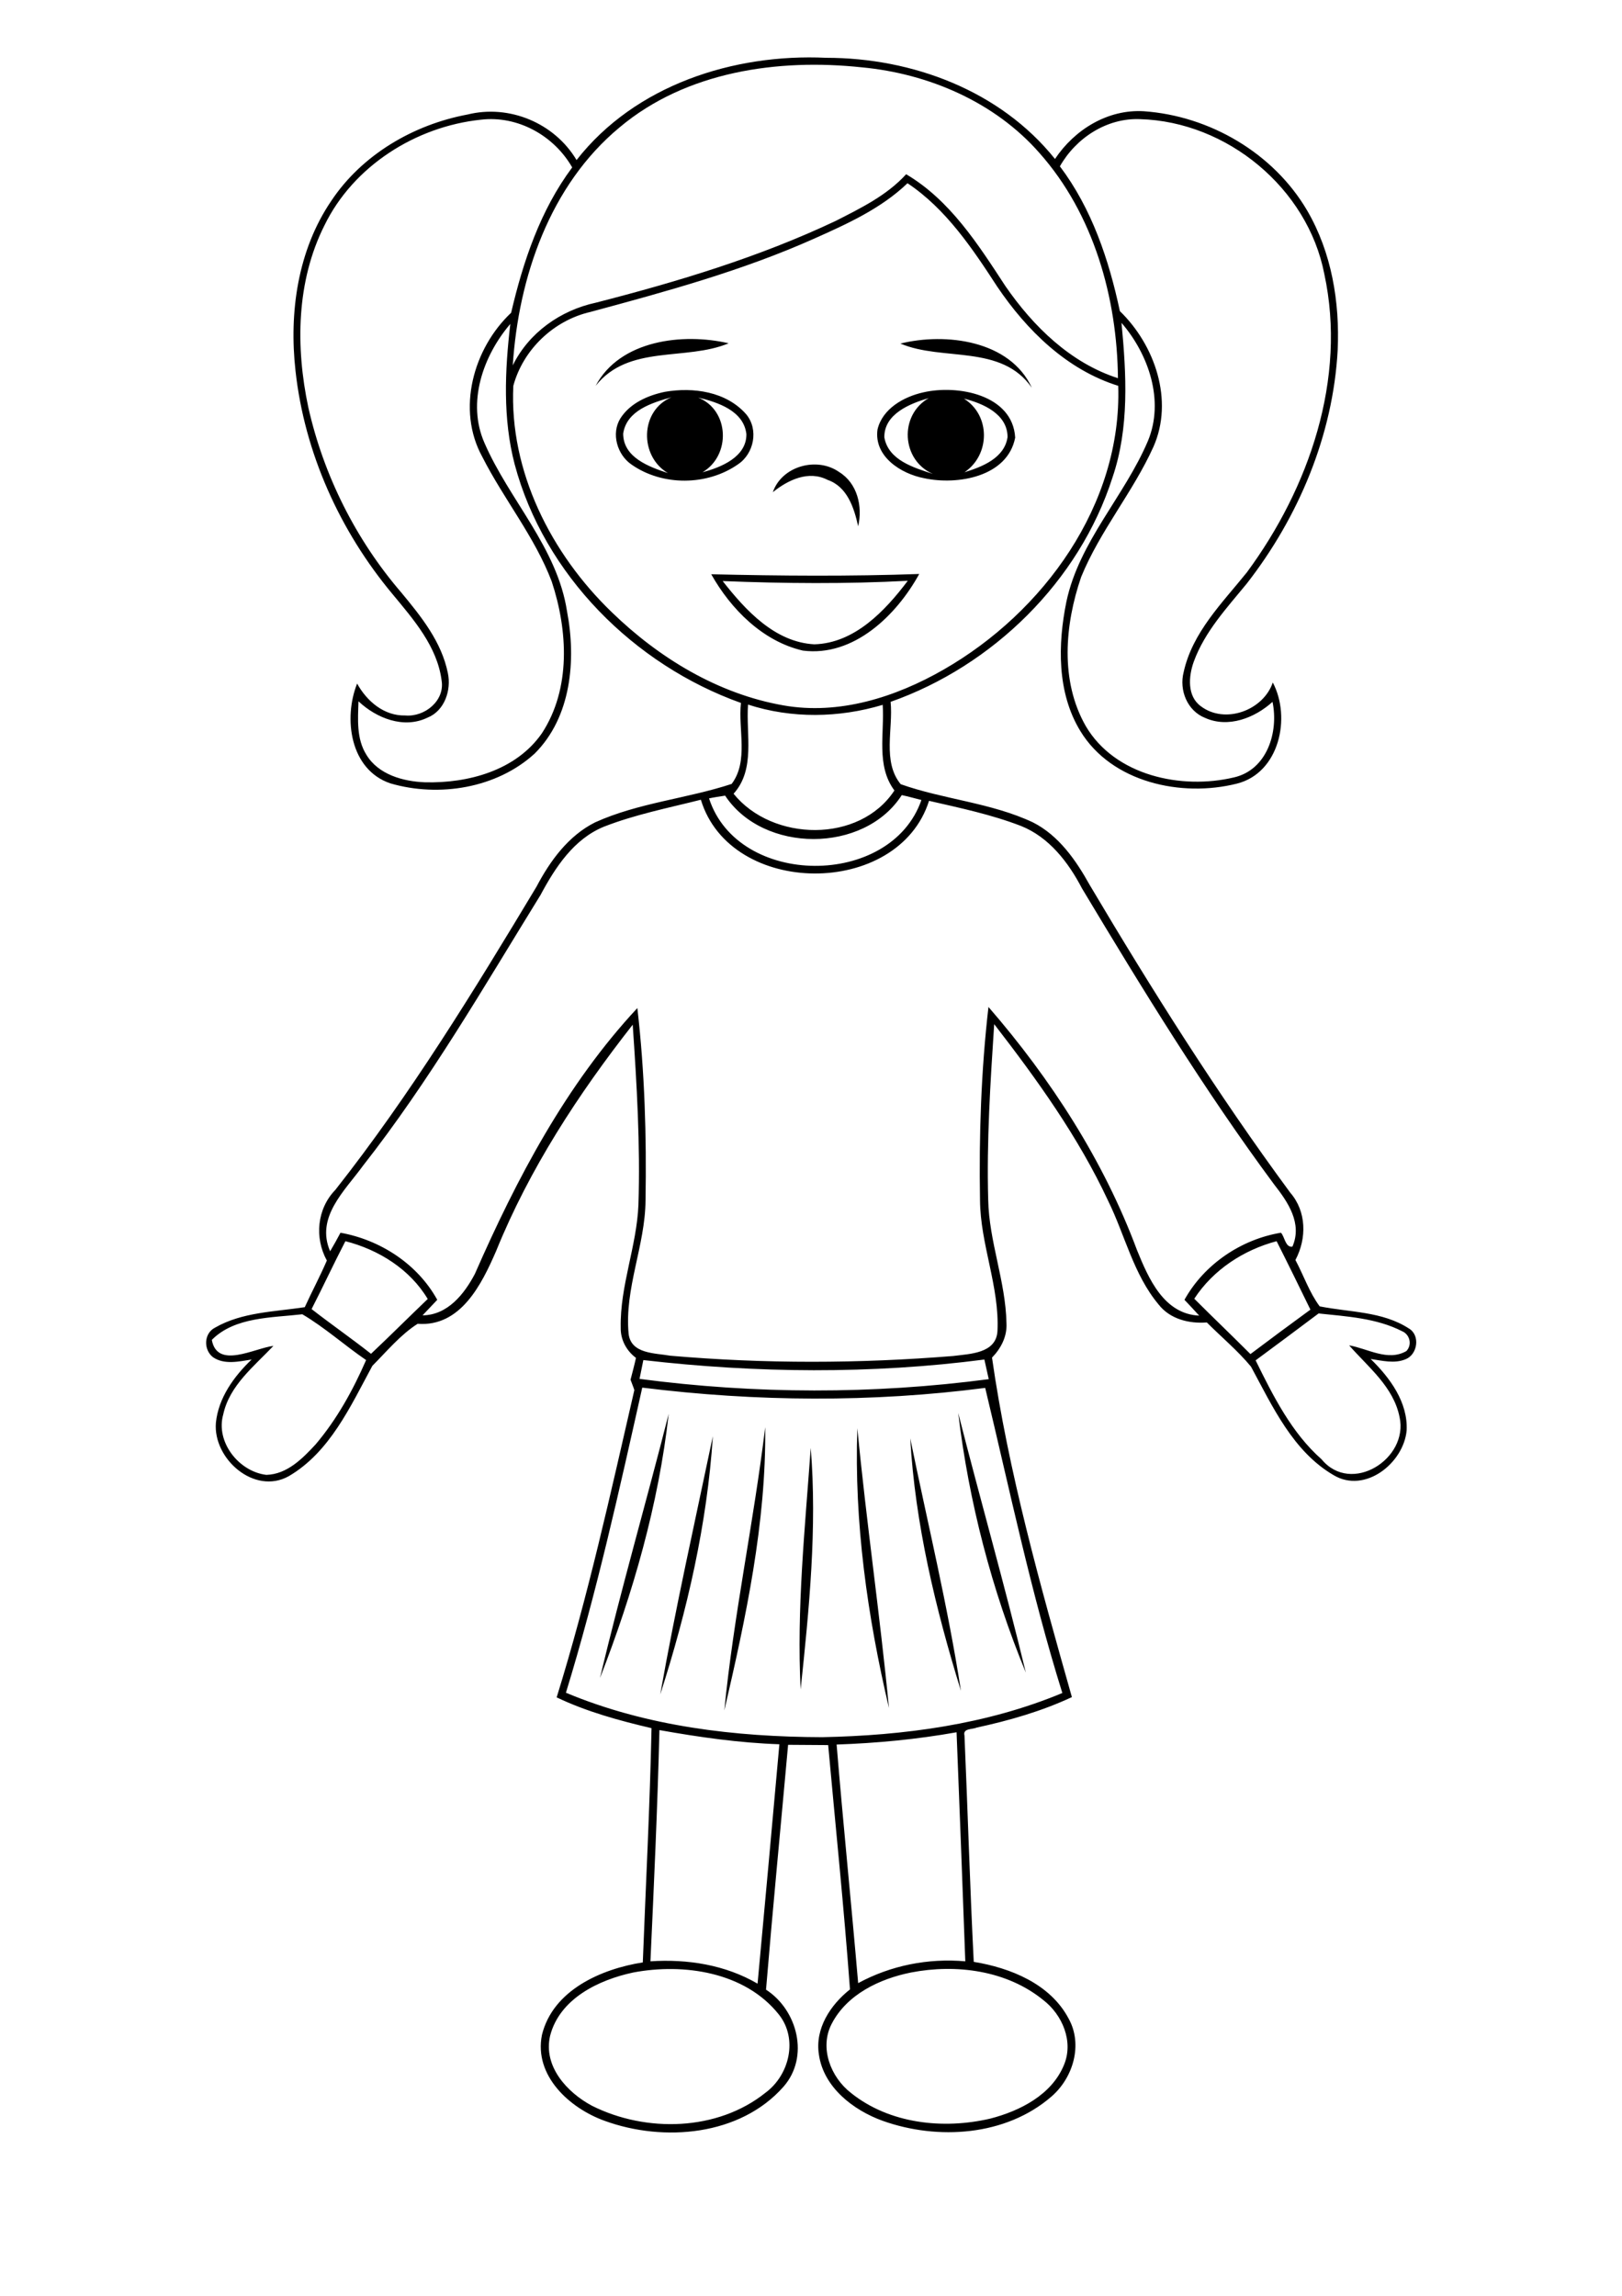
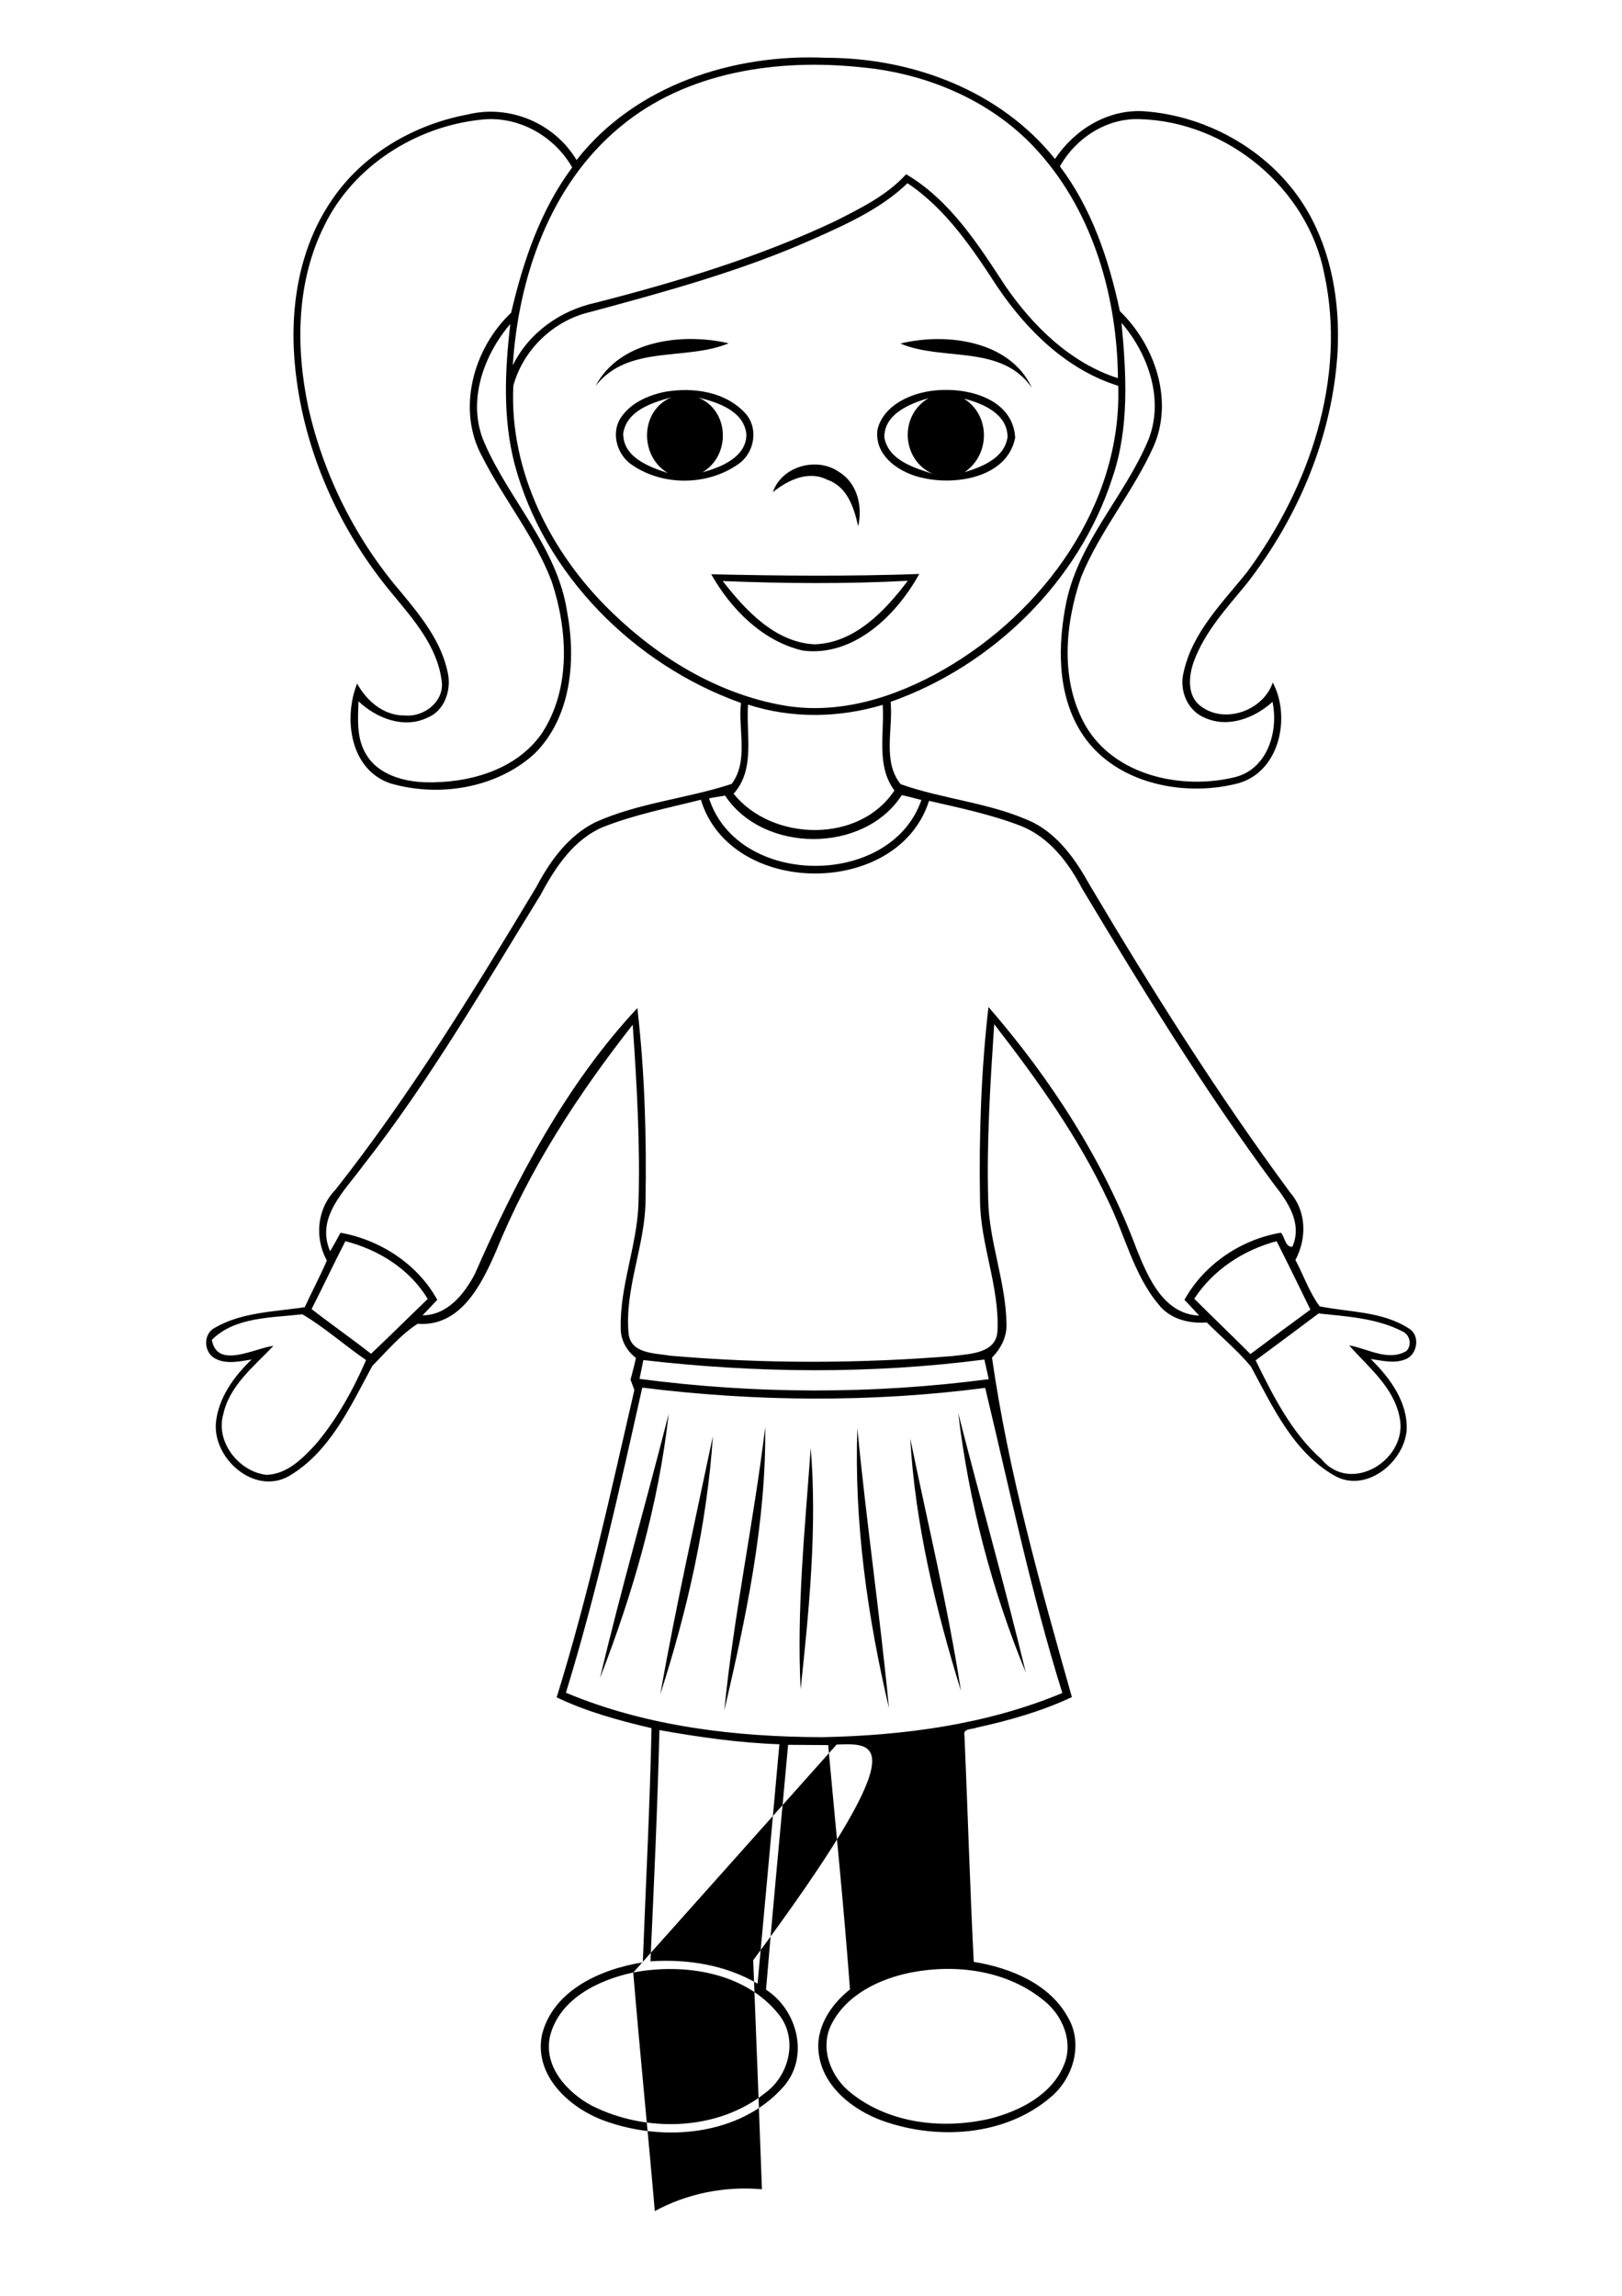
<svg xmlns="http://www.w3.org/2000/svg" version="1.2" baseProfile="tiny" id="Layer_1" x="0px" y="0px" viewBox="0 0 595 842" overflow="scroll" xml:space="preserve">
  <g>
-     <path d="M293.7,619.6c-1.5-29.5,1.6-59.2,3.7-88.6C299.8,560.5,296.8,590.2,293.7,619.6 M333.9,527.5c6.3,30.8,13.8,61.5,18.6,92.6   C343.2,590,335.7,558.9,333.9,527.5 M242.2,621.4c5.6-31.7,12.7-63.2,19.3-94.7C259.4,558.9,252.1,590.7,242.2,621.4 M314.5,523.8   c3.3,34.3,8.3,68.4,11.6,102.6C318.2,592.9,313.3,558.2,314.5,523.8 M280.7,523.4c0.4,35.1-7.1,69.9-15,103.9   C269.1,592.6,276.5,558.2,280.7,523.4 M351.5,518.2c8.1,31.8,17.1,63.3,24.8,95.2C363.8,583.1,355.4,550.8,351.5,518.2    M220.1,615.4c7.7-32.5,17-64.6,25.2-96.9C241.6,551.7,232.2,584.3,220.1,615.4 M265.1,213.1c8.4,10.7,19.1,22.4,33.6,23.2   c14.8-0.4,26-12.3,34.3-23.3C310.4,214.2,287.7,214,265.1,213.1 M260.9,210.6c25.4,0.6,50.9,0.8,76.3-0.1   c-8.3,15.1-24,30.5-42.7,28.1C279.8,235.2,268.1,223.4,260.9,210.6 M283.5,180.5c3.3-9.6,16.2-13.1,24.3-7.4   c6.7,4.1,8.7,12.6,7,19.9c-1.5-6.8-4-14.5-11.2-17C296.6,172.4,289.1,176,283.5,180.5 M353.6,146.2c9.8,6.1,9.7,20.6,0.2,27   c6.5-2,14.7-5.2,15.8-12.9C369.6,151.8,360.5,147.9,353.6,146.2 M324.4,160.4c1.5,8.4,10.8,11.1,17.8,13.4   c-11.5-5-12.5-21.5-1.5-27.8C333.8,148,324.3,151.8,324.4,160.4 M338.7,143.9c12.5-2.9,32.8,0.8,33.7,16.6   c-2.8,14.4-21.2,17.5-33.3,14.9c-8.6-1.6-18.6-8-17.2-17.9C323.7,149.9,331.5,145.5,338.7,143.9 M256.1,145.8   c11.5,4.6,12.1,21.2,1.6,27.4c6.8-1.8,16.2-5.6,16.1-14C272.8,150.6,263.2,147.5,256.1,145.8 M228.6,159c0,8.8,9.5,12.2,16.4,14.5   c-10.5-6.2-10.3-22.9,1.3-27.8C239.2,147.7,229.9,150.5,228.6,159 M243.9,143.7c10.4-1.8,22.5-0.1,29.8,8.2   c4.7,5.6,2.9,14.5-3,18.4c-11.3,7.9-27.7,8-39,0.1c-5.3-3.6-7.6-11.4-4.1-17C231.2,147.8,237.7,145,243.9,143.7 M330.3,126   c16.6-4.1,40.2-1.2,48.2,16.2C367.3,126.1,345.8,132.6,330.3,126 M218.5,141.5c8.9-16.8,32-19.5,48.8-15.6   C251.5,132.5,230.6,126.2,218.5,141.5 M334.2,723.4c-11.5,2.3-23.5,8-29.1,18.8c-4.6,8.8-0.4,19.6,7.1,25.4   c14.1,11.3,33.8,13.4,51,9.4c10.9-2.8,22.6-8.7,27.1-19.7c3.6-8.6-0.6-18.4-7.6-23.8C369.3,722.6,350.7,720.2,334.2,723.4    M232.3,723.4c-12.7,2.7-27,9.6-30.5,23.2c-2.6,11.2,6.2,20.8,15.4,25.7c19.8,9.9,46,9.3,63.6-4.8c8.8-6.5,12-19.8,4.9-28.7   C273.3,723.2,250.8,719.9,232.3,723.4 M306.9,639.8c2.4,29.2,5.4,58.3,7.9,87.5c12-6.5,25.7-9.2,39.3-8c-1-28-2.1-56-3.2-84   C336.3,637.9,321.6,639.3,306.9,639.8 M241.9,634.5c-0.7,28.3-2,56.5-3.3,84.8c13.6-0.9,27.5,1.3,39.3,8.2   c2.7-29.3,5.4-58.5,8-87.8C271.2,639.2,256.5,637.1,241.9,634.5 M235.6,508.9c-8.4,37.5-16.7,75.1-28,111.9   c29.6,12.4,62.1,16.2,94,16.3c29.9-0.6,60.3-4.6,88.1-16.2c-11.5-36.8-19.3-74.5-28.3-111.9C319.8,514.4,277.4,514.1,235.6,508.9    M236,498.8c-0.5,2.3-0.9,4.6-1.4,6.9c42.5,5.6,85.6,5.7,128.1,0.1c-0.5-2.4-1.1-4.8-1.6-7.2C319.7,504,277.4,503.6,236,498.8    M460.6,498.9c6.4,13,13.2,26.6,24.2,36.3c10.9,13.2,32-0.2,28.6-15.5c-2.2-11.1-11.5-18.3-18.5-26.3c6.9,1.2,14.2,6,21,2.1   c2.2-2.3,1.3-6.1-1.6-7.3c-9.4-4.8-20.3-5.4-30.6-6.5C476,487.5,468.3,493.2,460.6,498.9 M77.7,491.4c2,10.9,15.7,3,22.6,2.2   c-7.1,7.5-16.1,14.5-18.4,25.1c-2.9,10.1,5.7,21,15.8,22.2c7.6-0.2,13.3-6,18.1-11.2c7.8-9.2,13.7-19.9,18.5-30.9   c-7.9-5.4-15.1-11.9-23.4-16.8C99.8,483.3,86.1,482.9,77.7,491.4 M438.1,476.3c6.8,6.8,13.8,13.5,20.6,20.3   c7.3-5.5,14.6-10.9,22-16.3c-4.1-8.4-8.2-16.8-12.4-25.1C456.2,458.4,445,465.7,438.1,476.3 M114.3,480.1   c7.2,5.6,14.7,10.8,21.8,16.4c7-6.6,13.8-13.4,20.8-20.1c-6.5-10.9-18-18.1-30.2-21.2C122.4,463.5,118.5,471.9,114.3,480.1    M221.5,303.2c-11,4.5-17.8,14.9-23.2,25c-20.8,33.7-40.7,68.2-65.2,99.4c-6.6,9.1-17.4,18.8-12,31.3c1.3-2.2,2.6-4.5,3.8-6.8   c14.6,2.6,28.3,11.5,35.5,24.6c-1.8,1.9-3.6,3.8-5.4,5.7c9.2-0.1,15.3-7.8,19.2-15.2c15.3-34.9,33.5-69.5,59.6-97.5   c2.7,23.4,3.4,47,3,70.5c-0.1,16.6-7.8,32.4-6.2,49c0.9,7.4,9.7,7,15.3,8c34.5,3,69.3,2.9,103.8,0.1c6.1-0.8,15.7-0.9,16.2-9.1   c0.8-16.3-6.3-31.8-6.4-48.1c-0.4-23.6,0.4-47.4,3.1-70.8c22.9,26.4,42.3,56.4,54.5,89.2c4.2,10.3,9.8,23.4,22.8,24   c-1.8-2-3.6-3.9-5.4-5.8c7.2-13,20.8-22.2,35.4-24.6c1.4,1.5,1.6,5.5,4.2,5.1c3.7-8.5-1.6-16.3-6.7-22.8   c-25.7-34.7-48.3-71.6-70.5-108.6c-5-9.6-12.1-18.8-22.4-22.9c-10.9-4.2-22.4-6.6-33.7-9.2c-11.3,35.7-72.8,35.5-83.7-0.4   C245.2,296.3,233,298.7,221.5,303.2 M260.1,292.8c10.6,32.8,66.7,33,77.9,0.6c-2.4-0.6-4.8-1.3-7.2-1.8   c-13.8,21.5-50.8,21.4-64.8,0.2C264,292.1,262,292.4,260.1,292.8 M269.1,291.1c14.2,17.6,46.2,18.3,59-1.2   c-6.8-9.1-3.6-20.9-4.3-31.4c-16,4.8-33.4,5.1-49.4-0.1C273.6,269.4,277.2,282.1,269.1,291.1 M332.9,67.2   c-9.7,9.3-22.1,14.9-34.2,20.3c-26.4,11.8-54.3,19.4-82.1,26.9c-13.5,3.1-24.7,13.8-28.3,27.1c-1.5,31.4,13.9,61.6,36.1,83   c17.3,16.8,39,30,63,34.2c20.4,3.6,41.1-3,58.7-13.1c36.7-21,65.5-60.6,64.1-104.1c-18.9-5.9-33.6-20.4-44.4-36.4   C356.7,91.1,347,76.6,332.9,67.2 M388.8,61c11.7,15.5,18,34.3,22,53.1c12.8,12.4,19.9,32.7,12.3,49.8   c-7.5,16.6-19.6,30.8-26.5,47.7c-6,17.5-7.8,38.1,1.7,54.7c10.7,18.2,35.1,23.4,54.4,18.8c12.1-2.8,16.4-16.6,14.1-27.7   c-6.5,5.9-16.2,9.7-24.7,5.9c-6.6-2.6-9.6-10.2-7.9-16.8c3.2-14.6,14.2-25.4,23.2-36.6c22.8-30.9,36.7-71,28.4-109.4   c-6.1-31.5-35.7-55.9-67.6-56.8C406,43.2,394.7,50.6,388.8,61 M119,82.7c-10.3,20.5-10.6,44.6-5.9,66.7   c5.6,24.9,17.4,48.5,34.1,67.9c7.3,8.8,14.8,18.1,17.1,29.6c1.3,6.2-1.2,13.8-7.5,16.3c-8.7,4.2-18.7,0.2-25.3-6   c-0.2,6.6-0.8,13.7,2.9,19.6c4.4,7.3,13.5,9.8,21.5,10.1c15.8,0.4,33.4-4.3,42.9-18c10.7-16.4,9.5-37.7,3.6-55.6   c-6.2-16.4-17.6-30.2-25.5-45.8c-9.5-17.3-3.3-39.7,10.6-52.8c4.4-18.8,10.7-37.6,22.4-53.3c-6.7-11.7-20-19.1-33.5-17.5   C152.5,46.4,129.6,60.9,119,82.7 M227.3,46.7c-25.6,21.2-37.1,55-39.2,87.3c5.9-12,17.5-20.2,30.5-23c30-7.7,59.9-16.7,88-30   c9.2-4.7,18.7-9.3,25.8-17.1c16.1,9.5,26.4,25.7,36.4,41c10.2,14.8,23.9,28.2,41.3,33.8c-0.3-29.5-8.9-60.2-28.8-82.6   c-16.4-18.7-40.7-29.1-65.1-31.4C285.4,21.4,251.7,26.2,227.3,46.7 M211.5,58.7c21.5-27.5,57.6-39.1,91.6-37.5   c31.5,0,63.8,12,83.9,37.1c7.2-10.8,19.4-18.3,32.6-17.5c24.2,1.7,47.6,15.4,59.9,36.4c9,15.4,12,33.6,11.2,51.2   c-1.7,31.2-14.3,61.2-33.4,85.7c-7.3,8.9-15.4,17.6-19.4,28.6c-1.9,5.3-2.5,12.6,2.6,16.3c8.8,6.7,22.9,1.6,26.4-8.7   c6.8,12.9,2.4,33.2-13.2,37.1c-20.3,5.1-45.9-0.4-57.4-19.3c-8.6-14.1-8.3-31.8-5.1-47.5c4.7-22,21.3-38.6,29.9-58.9   c6.1-14.7,0.3-31.7-9.7-43.3c1.8,18.9,2.9,38.5-3.3,56.7c-12.2,38.1-43.9,69.1-81.4,82.3c1,9.9-3.1,21.9,3.7,30.2   c15.8,5.6,33.2,6.8,48.5,14c9.5,4.8,15.8,13.9,20.8,22.9c22.9,38.6,46.9,76.7,73.6,112.9c6,6.9,6.1,16.8,1.9,24.7   c3,5.6,5.1,11.9,8.9,17c11,2.2,23,1.8,32.7,8.1c4.3,2.5,3.2,9.6-1.2,11.3c-4.1,1.7-8.6,0.5-12.8-0.1c7.1,6.9,13.7,15.9,13.2,26.2   c-1.1,12-15.3,23.3-26.8,16.4c-14.9-8.7-22.4-25.2-30.3-39.8c-4.9-5.9-10.8-10.8-16.2-16.2c-6.5,0.5-13.5-1.2-17.7-6.6   c-9.2-11-12.3-25.4-18.5-38c-10.9-23.4-26.1-44.5-41.8-64.8c-1.4,21.4-2.8,42.9-2.2,64.4c0.3,15.3,6.4,29.9,6.7,45.2   c0.3,4.9-2,9.3-5.3,12.7c6,42,17.7,83.5,29.3,124.5c-11.1,5.2-23,8.6-35,11.2c-1.5,0.7-5.1,0.2-4.4,2.9c1.2,27.7,2,55.4,3.4,83   c13.5,2.2,28.1,8.1,34.8,20.8c5.3,9.5,1.7,21.7-6.3,28.6c-16.7,14.5-41.7,16.1-61.9,8.9c-10.8-3.9-21.7-12.3-23.4-24.3   c-1.5-9.5,4.2-18.2,11.4-23.9c-2.2-29.9-5.3-59.8-8-89.6c-4.9,0-9.8-0.1-14.7-0.1c-2.7,29.9-5.6,59.8-8.1,89.8   c11.6,7.5,16,24.7,6.4,35.6c-15.9,18-43.9,20.4-65.6,12.5c-12.8-4.6-26-16.5-23-31.5c4-16.4,21.7-24.2,37-26.6   c1.1-28.6,2.6-57.3,3.2-85.9c-11.9-2.8-23.7-6-34.8-11.3c11.5-37,19.8-74.9,28.5-112.7c-0.3-1-1.1-2.9-1.4-3.8c0.7-2.7,1.4-5.3,2-8   c-3.5-2.6-5.7-6.7-5.6-11.1c-0.3-15.3,5.9-29.9,6.5-45.1c0.7-22-0.6-44.1-2.1-66c-20,25.5-37.9,52.9-50.1,83   c-5.3,12.2-13,27.9-28.8,26.7c-6.3,4-11.3,10.1-16.6,15.4c-8,14.8-15.6,31.7-30.7,40.5c-12.6,7-27.8-6.4-26.7-19.6   c0.9-9.1,6.6-17,13.1-23.2c-4.6,0.7-9.9,2-14.1-0.8c-3.6-2.7-3.5-8.8,0.7-10.9c9.9-5.7,21.8-5.8,32.9-7.5   c2.6-5.7,5.6-11.3,8.1-17.1c-4.6-8.4-3.6-19,3.1-25.9c27.6-35,50.9-73.1,73.8-111.2c5-9.5,11.7-18.7,21.5-23.6   c15.9-7.2,33.7-8.7,50.1-14.1c6.3-8.4,2.3-20,3.4-29.7c-39.2-14-72.2-47-83-87.5c-4.4-16.8-3.6-34.4-1.6-51.5   c-10,11.7-16,28.8-9.5,43.6c9.1,21,26.7,38.4,30.3,61.8c3.4,17.8,1.6,38.8-11.9,52.2c-13.9,12.7-35.1,16.1-52.9,10.9   c-14.8-5-17.3-23.8-12.2-36.6c3.6,6.5,9.9,11.9,17.7,11.7c7.1,0.6,14.5-5.4,13.3-12.8c-1.6-12.5-10.3-22.4-18-31.7   c-19.3-23.1-32.3-51.8-35.6-81.9c-2.4-21.4,0.8-44.2,13.1-62.3c11.3-17,30.2-28,50-31.7C186.8,38.2,203.4,45.1,211.5,58.7" />
+     <path d="M293.7,619.6c-1.5-29.5,1.6-59.2,3.7-88.6C299.8,560.5,296.8,590.2,293.7,619.6 M333.9,527.5c6.3,30.8,13.8,61.5,18.6,92.6   C343.2,590,335.7,558.9,333.9,527.5 M242.2,621.4c5.6-31.7,12.7-63.2,19.3-94.7C259.4,558.9,252.1,590.7,242.2,621.4 M314.5,523.8   c3.3,34.3,8.3,68.4,11.6,102.6C318.2,592.9,313.3,558.2,314.5,523.8 M280.7,523.4c0.4,35.1-7.1,69.9-15,103.9   C269.1,592.6,276.5,558.2,280.7,523.4 M351.5,518.2c8.1,31.8,17.1,63.3,24.8,95.2C363.8,583.1,355.4,550.8,351.5,518.2    M220.1,615.4c7.7-32.5,17-64.6,25.2-96.9C241.6,551.7,232.2,584.3,220.1,615.4 M265.1,213.1c8.4,10.7,19.1,22.4,33.6,23.2   c14.8-0.4,26-12.3,34.3-23.3C310.4,214.2,287.7,214,265.1,213.1 M260.9,210.6c25.4,0.6,50.9,0.8,76.3-0.1   c-8.3,15.1-24,30.5-42.7,28.1C279.8,235.2,268.1,223.4,260.9,210.6 M283.5,180.5c3.3-9.6,16.2-13.1,24.3-7.4   c6.7,4.1,8.7,12.6,7,19.9c-1.5-6.8-4-14.5-11.2-17C296.6,172.4,289.1,176,283.5,180.5 M353.6,146.2c9.8,6.1,9.7,20.6,0.2,27   c6.5-2,14.7-5.2,15.8-12.9C369.6,151.8,360.5,147.9,353.6,146.2 M324.4,160.4c1.5,8.4,10.8,11.1,17.8,13.4   c-11.5-5-12.5-21.5-1.5-27.8C333.8,148,324.3,151.8,324.4,160.4 M338.7,143.9c12.5-2.9,32.8,0.8,33.7,16.6   c-2.8,14.4-21.2,17.5-33.3,14.9c-8.6-1.6-18.6-8-17.2-17.9C323.7,149.9,331.5,145.5,338.7,143.9 M256.1,145.8   c11.5,4.6,12.1,21.2,1.6,27.4c6.8-1.8,16.2-5.6,16.1-14C272.8,150.6,263.2,147.5,256.1,145.8 M228.6,159c0,8.8,9.5,12.2,16.4,14.5   c-10.5-6.2-10.3-22.9,1.3-27.8C239.2,147.7,229.9,150.5,228.6,159 M243.9,143.7c10.4-1.8,22.5-0.1,29.8,8.2   c4.7,5.6,2.9,14.5-3,18.4c-11.3,7.9-27.7,8-39,0.1c-5.3-3.6-7.6-11.4-4.1-17C231.2,147.8,237.7,145,243.9,143.7 M330.3,126   c16.6-4.1,40.2-1.2,48.2,16.2C367.3,126.1,345.8,132.6,330.3,126 M218.5,141.5c8.9-16.8,32-19.5,48.8-15.6   C251.5,132.5,230.6,126.2,218.5,141.5 M334.2,723.4c-11.5,2.3-23.5,8-29.1,18.8c-4.6,8.8-0.4,19.6,7.1,25.4   c14.1,11.3,33.8,13.4,51,9.4c10.9-2.8,22.6-8.7,27.1-19.7c3.6-8.6-0.6-18.4-7.6-23.8C369.3,722.6,350.7,720.2,334.2,723.4    M232.3,723.4c-12.7,2.7-27,9.6-30.5,23.2c-2.6,11.2,6.2,20.8,15.4,25.7c19.8,9.9,46,9.3,63.6-4.8c8.8-6.5,12-19.8,4.9-28.7   C273.3,723.2,250.8,719.9,232.3,723.4 c2.4,29.2,5.4,58.3,7.9,87.5c12-6.5,25.7-9.2,39.3-8c-1-28-2.1-56-3.2-84   C336.3,637.9,321.6,639.3,306.9,639.8 M241.9,634.5c-0.7,28.3-2,56.5-3.3,84.8c13.6-0.9,27.5,1.3,39.3,8.2   c2.7-29.3,5.4-58.5,8-87.8C271.2,639.2,256.5,637.1,241.9,634.5 M235.6,508.9c-8.4,37.5-16.7,75.1-28,111.9   c29.6,12.4,62.1,16.2,94,16.3c29.9-0.6,60.3-4.6,88.1-16.2c-11.5-36.8-19.3-74.5-28.3-111.9C319.8,514.4,277.4,514.1,235.6,508.9    M236,498.8c-0.5,2.3-0.9,4.6-1.4,6.9c42.5,5.6,85.6,5.7,128.1,0.1c-0.5-2.4-1.1-4.8-1.6-7.2C319.7,504,277.4,503.6,236,498.8    M460.6,498.9c6.4,13,13.2,26.6,24.2,36.3c10.9,13.2,32-0.2,28.6-15.5c-2.2-11.1-11.5-18.3-18.5-26.3c6.9,1.2,14.2,6,21,2.1   c2.2-2.3,1.3-6.1-1.6-7.3c-9.4-4.8-20.3-5.4-30.6-6.5C476,487.5,468.3,493.2,460.6,498.9 M77.7,491.4c2,10.9,15.7,3,22.6,2.2   c-7.1,7.5-16.1,14.5-18.4,25.1c-2.9,10.1,5.7,21,15.8,22.2c7.6-0.2,13.3-6,18.1-11.2c7.8-9.2,13.7-19.9,18.5-30.9   c-7.9-5.4-15.1-11.9-23.4-16.8C99.8,483.3,86.1,482.9,77.7,491.4 M438.1,476.3c6.8,6.8,13.8,13.5,20.6,20.3   c7.3-5.5,14.6-10.9,22-16.3c-4.1-8.4-8.2-16.8-12.4-25.1C456.2,458.4,445,465.7,438.1,476.3 M114.3,480.1   c7.2,5.6,14.7,10.8,21.8,16.4c7-6.6,13.8-13.4,20.8-20.1c-6.5-10.9-18-18.1-30.2-21.2C122.4,463.5,118.5,471.9,114.3,480.1    M221.5,303.2c-11,4.5-17.8,14.9-23.2,25c-20.8,33.7-40.7,68.2-65.2,99.4c-6.6,9.1-17.4,18.8-12,31.3c1.3-2.2,2.6-4.5,3.8-6.8   c14.6,2.6,28.3,11.5,35.5,24.6c-1.8,1.9-3.6,3.8-5.4,5.7c9.2-0.1,15.3-7.8,19.2-15.2c15.3-34.9,33.5-69.5,59.6-97.5   c2.7,23.4,3.4,47,3,70.5c-0.1,16.6-7.8,32.4-6.2,49c0.9,7.4,9.7,7,15.3,8c34.5,3,69.3,2.9,103.8,0.1c6.1-0.8,15.7-0.9,16.2-9.1   c0.8-16.3-6.3-31.8-6.4-48.1c-0.4-23.6,0.4-47.4,3.1-70.8c22.9,26.4,42.3,56.4,54.5,89.2c4.2,10.3,9.8,23.4,22.8,24   c-1.8-2-3.6-3.9-5.4-5.8c7.2-13,20.8-22.2,35.4-24.6c1.4,1.5,1.6,5.5,4.2,5.1c3.7-8.5-1.6-16.3-6.7-22.8   c-25.7-34.7-48.3-71.6-70.5-108.6c-5-9.6-12.1-18.8-22.4-22.9c-10.9-4.2-22.4-6.6-33.7-9.2c-11.3,35.7-72.8,35.5-83.7-0.4   C245.2,296.3,233,298.7,221.5,303.2 M260.1,292.8c10.6,32.8,66.7,33,77.9,0.6c-2.4-0.6-4.8-1.3-7.2-1.8   c-13.8,21.5-50.8,21.4-64.8,0.2C264,292.1,262,292.4,260.1,292.8 M269.1,291.1c14.2,17.6,46.2,18.3,59-1.2   c-6.8-9.1-3.6-20.9-4.3-31.4c-16,4.8-33.4,5.1-49.4-0.1C273.6,269.4,277.2,282.1,269.1,291.1 M332.9,67.2   c-9.7,9.3-22.1,14.9-34.2,20.3c-26.4,11.8-54.3,19.4-82.1,26.9c-13.5,3.1-24.7,13.8-28.3,27.1c-1.5,31.4,13.9,61.6,36.1,83   c17.3,16.8,39,30,63,34.2c20.4,3.6,41.1-3,58.7-13.1c36.7-21,65.5-60.6,64.1-104.1c-18.9-5.9-33.6-20.4-44.4-36.4   C356.7,91.1,347,76.6,332.9,67.2 M388.8,61c11.7,15.5,18,34.3,22,53.1c12.8,12.4,19.9,32.7,12.3,49.8   c-7.5,16.6-19.6,30.8-26.5,47.7c-6,17.5-7.8,38.1,1.7,54.7c10.7,18.2,35.1,23.4,54.4,18.8c12.1-2.8,16.4-16.6,14.1-27.7   c-6.5,5.9-16.2,9.7-24.7,5.9c-6.6-2.6-9.6-10.2-7.9-16.8c3.2-14.6,14.2-25.4,23.2-36.6c22.8-30.9,36.7-71,28.4-109.4   c-6.1-31.5-35.7-55.9-67.6-56.8C406,43.2,394.7,50.6,388.8,61 M119,82.7c-10.3,20.5-10.6,44.6-5.9,66.7   c5.6,24.9,17.4,48.5,34.1,67.9c7.3,8.8,14.8,18.1,17.1,29.6c1.3,6.2-1.2,13.8-7.5,16.3c-8.7,4.2-18.7,0.2-25.3-6   c-0.2,6.6-0.8,13.7,2.9,19.6c4.4,7.3,13.5,9.8,21.5,10.1c15.8,0.4,33.4-4.3,42.9-18c10.7-16.4,9.5-37.7,3.6-55.6   c-6.2-16.4-17.6-30.2-25.5-45.8c-9.5-17.3-3.3-39.7,10.6-52.8c4.4-18.8,10.7-37.6,22.4-53.3c-6.7-11.7-20-19.1-33.5-17.5   C152.5,46.4,129.6,60.9,119,82.7 M227.3,46.7c-25.6,21.2-37.1,55-39.2,87.3c5.9-12,17.5-20.2,30.5-23c30-7.7,59.9-16.7,88-30   c9.2-4.7,18.7-9.3,25.8-17.1c16.1,9.5,26.4,25.7,36.4,41c10.2,14.8,23.9,28.2,41.3,33.8c-0.3-29.5-8.9-60.2-28.8-82.6   c-16.4-18.7-40.7-29.1-65.1-31.4C285.4,21.4,251.7,26.2,227.3,46.7 M211.5,58.7c21.5-27.5,57.6-39.1,91.6-37.5   c31.5,0,63.8,12,83.9,37.1c7.2-10.8,19.4-18.3,32.6-17.5c24.2,1.7,47.6,15.4,59.9,36.4c9,15.4,12,33.6,11.2,51.2   c-1.7,31.2-14.3,61.2-33.4,85.7c-7.3,8.9-15.4,17.6-19.4,28.6c-1.9,5.3-2.5,12.6,2.6,16.3c8.8,6.7,22.9,1.6,26.4-8.7   c6.8,12.9,2.4,33.2-13.2,37.1c-20.3,5.1-45.9-0.4-57.4-19.3c-8.6-14.1-8.3-31.8-5.1-47.5c4.7-22,21.3-38.6,29.9-58.9   c6.1-14.7,0.3-31.7-9.7-43.3c1.8,18.9,2.9,38.5-3.3,56.7c-12.2,38.1-43.9,69.1-81.4,82.3c1,9.9-3.1,21.9,3.7,30.2   c15.8,5.6,33.2,6.8,48.5,14c9.5,4.8,15.8,13.9,20.8,22.9c22.9,38.6,46.9,76.7,73.6,112.9c6,6.9,6.1,16.8,1.9,24.7   c3,5.6,5.1,11.9,8.9,17c11,2.2,23,1.8,32.7,8.1c4.3,2.5,3.2,9.6-1.2,11.3c-4.1,1.7-8.6,0.5-12.8-0.1c7.1,6.9,13.7,15.9,13.2,26.2   c-1.1,12-15.3,23.3-26.8,16.4c-14.9-8.7-22.4-25.2-30.3-39.8c-4.9-5.9-10.8-10.8-16.2-16.2c-6.5,0.5-13.5-1.2-17.7-6.6   c-9.2-11-12.3-25.4-18.5-38c-10.9-23.4-26.1-44.5-41.8-64.8c-1.4,21.4-2.8,42.9-2.2,64.4c0.3,15.3,6.4,29.9,6.7,45.2   c0.3,4.9-2,9.3-5.3,12.7c6,42,17.7,83.5,29.3,124.5c-11.1,5.2-23,8.6-35,11.2c-1.5,0.7-5.1,0.2-4.4,2.9c1.2,27.7,2,55.4,3.4,83   c13.5,2.2,28.1,8.1,34.8,20.8c5.3,9.5,1.7,21.7-6.3,28.6c-16.7,14.5-41.7,16.1-61.9,8.9c-10.8-3.9-21.7-12.3-23.4-24.3   c-1.5-9.5,4.2-18.2,11.4-23.9c-2.2-29.9-5.3-59.8-8-89.6c-4.9,0-9.8-0.1-14.7-0.1c-2.7,29.9-5.6,59.8-8.1,89.8   c11.6,7.5,16,24.7,6.4,35.6c-15.9,18-43.9,20.4-65.6,12.5c-12.8-4.6-26-16.5-23-31.5c4-16.4,21.7-24.2,37-26.6   c1.1-28.6,2.6-57.3,3.2-85.9c-11.9-2.8-23.7-6-34.8-11.3c11.5-37,19.8-74.9,28.5-112.7c-0.3-1-1.1-2.9-1.4-3.8c0.7-2.7,1.4-5.3,2-8   c-3.5-2.6-5.7-6.7-5.6-11.1c-0.3-15.3,5.9-29.9,6.5-45.1c0.7-22-0.6-44.1-2.1-66c-20,25.5-37.9,52.9-50.1,83   c-5.3,12.2-13,27.9-28.8,26.7c-6.3,4-11.3,10.1-16.6,15.4c-8,14.8-15.6,31.7-30.7,40.5c-12.6,7-27.8-6.4-26.7-19.6   c0.9-9.1,6.6-17,13.1-23.2c-4.6,0.7-9.9,2-14.1-0.8c-3.6-2.7-3.5-8.8,0.7-10.9c9.9-5.7,21.8-5.8,32.9-7.5   c2.6-5.7,5.6-11.3,8.1-17.1c-4.6-8.4-3.6-19,3.1-25.9c27.6-35,50.9-73.1,73.8-111.2c5-9.5,11.7-18.7,21.5-23.6   c15.9-7.2,33.7-8.7,50.1-14.1c6.3-8.4,2.3-20,3.4-29.7c-39.2-14-72.2-47-83-87.5c-4.4-16.8-3.6-34.4-1.6-51.5   c-10,11.7-16,28.8-9.5,43.6c9.1,21,26.7,38.4,30.3,61.8c3.4,17.8,1.6,38.8-11.9,52.2c-13.9,12.7-35.1,16.1-52.9,10.9   c-14.8-5-17.3-23.8-12.2-36.6c3.6,6.5,9.9,11.9,17.7,11.7c7.1,0.6,14.5-5.4,13.3-12.8c-1.6-12.5-10.3-22.4-18-31.7   c-19.3-23.1-32.3-51.8-35.6-81.9c-2.4-21.4,0.8-44.2,13.1-62.3c11.3-17,30.2-28,50-31.7C186.8,38.2,203.4,45.1,211.5,58.7" />
  </g>
</svg>